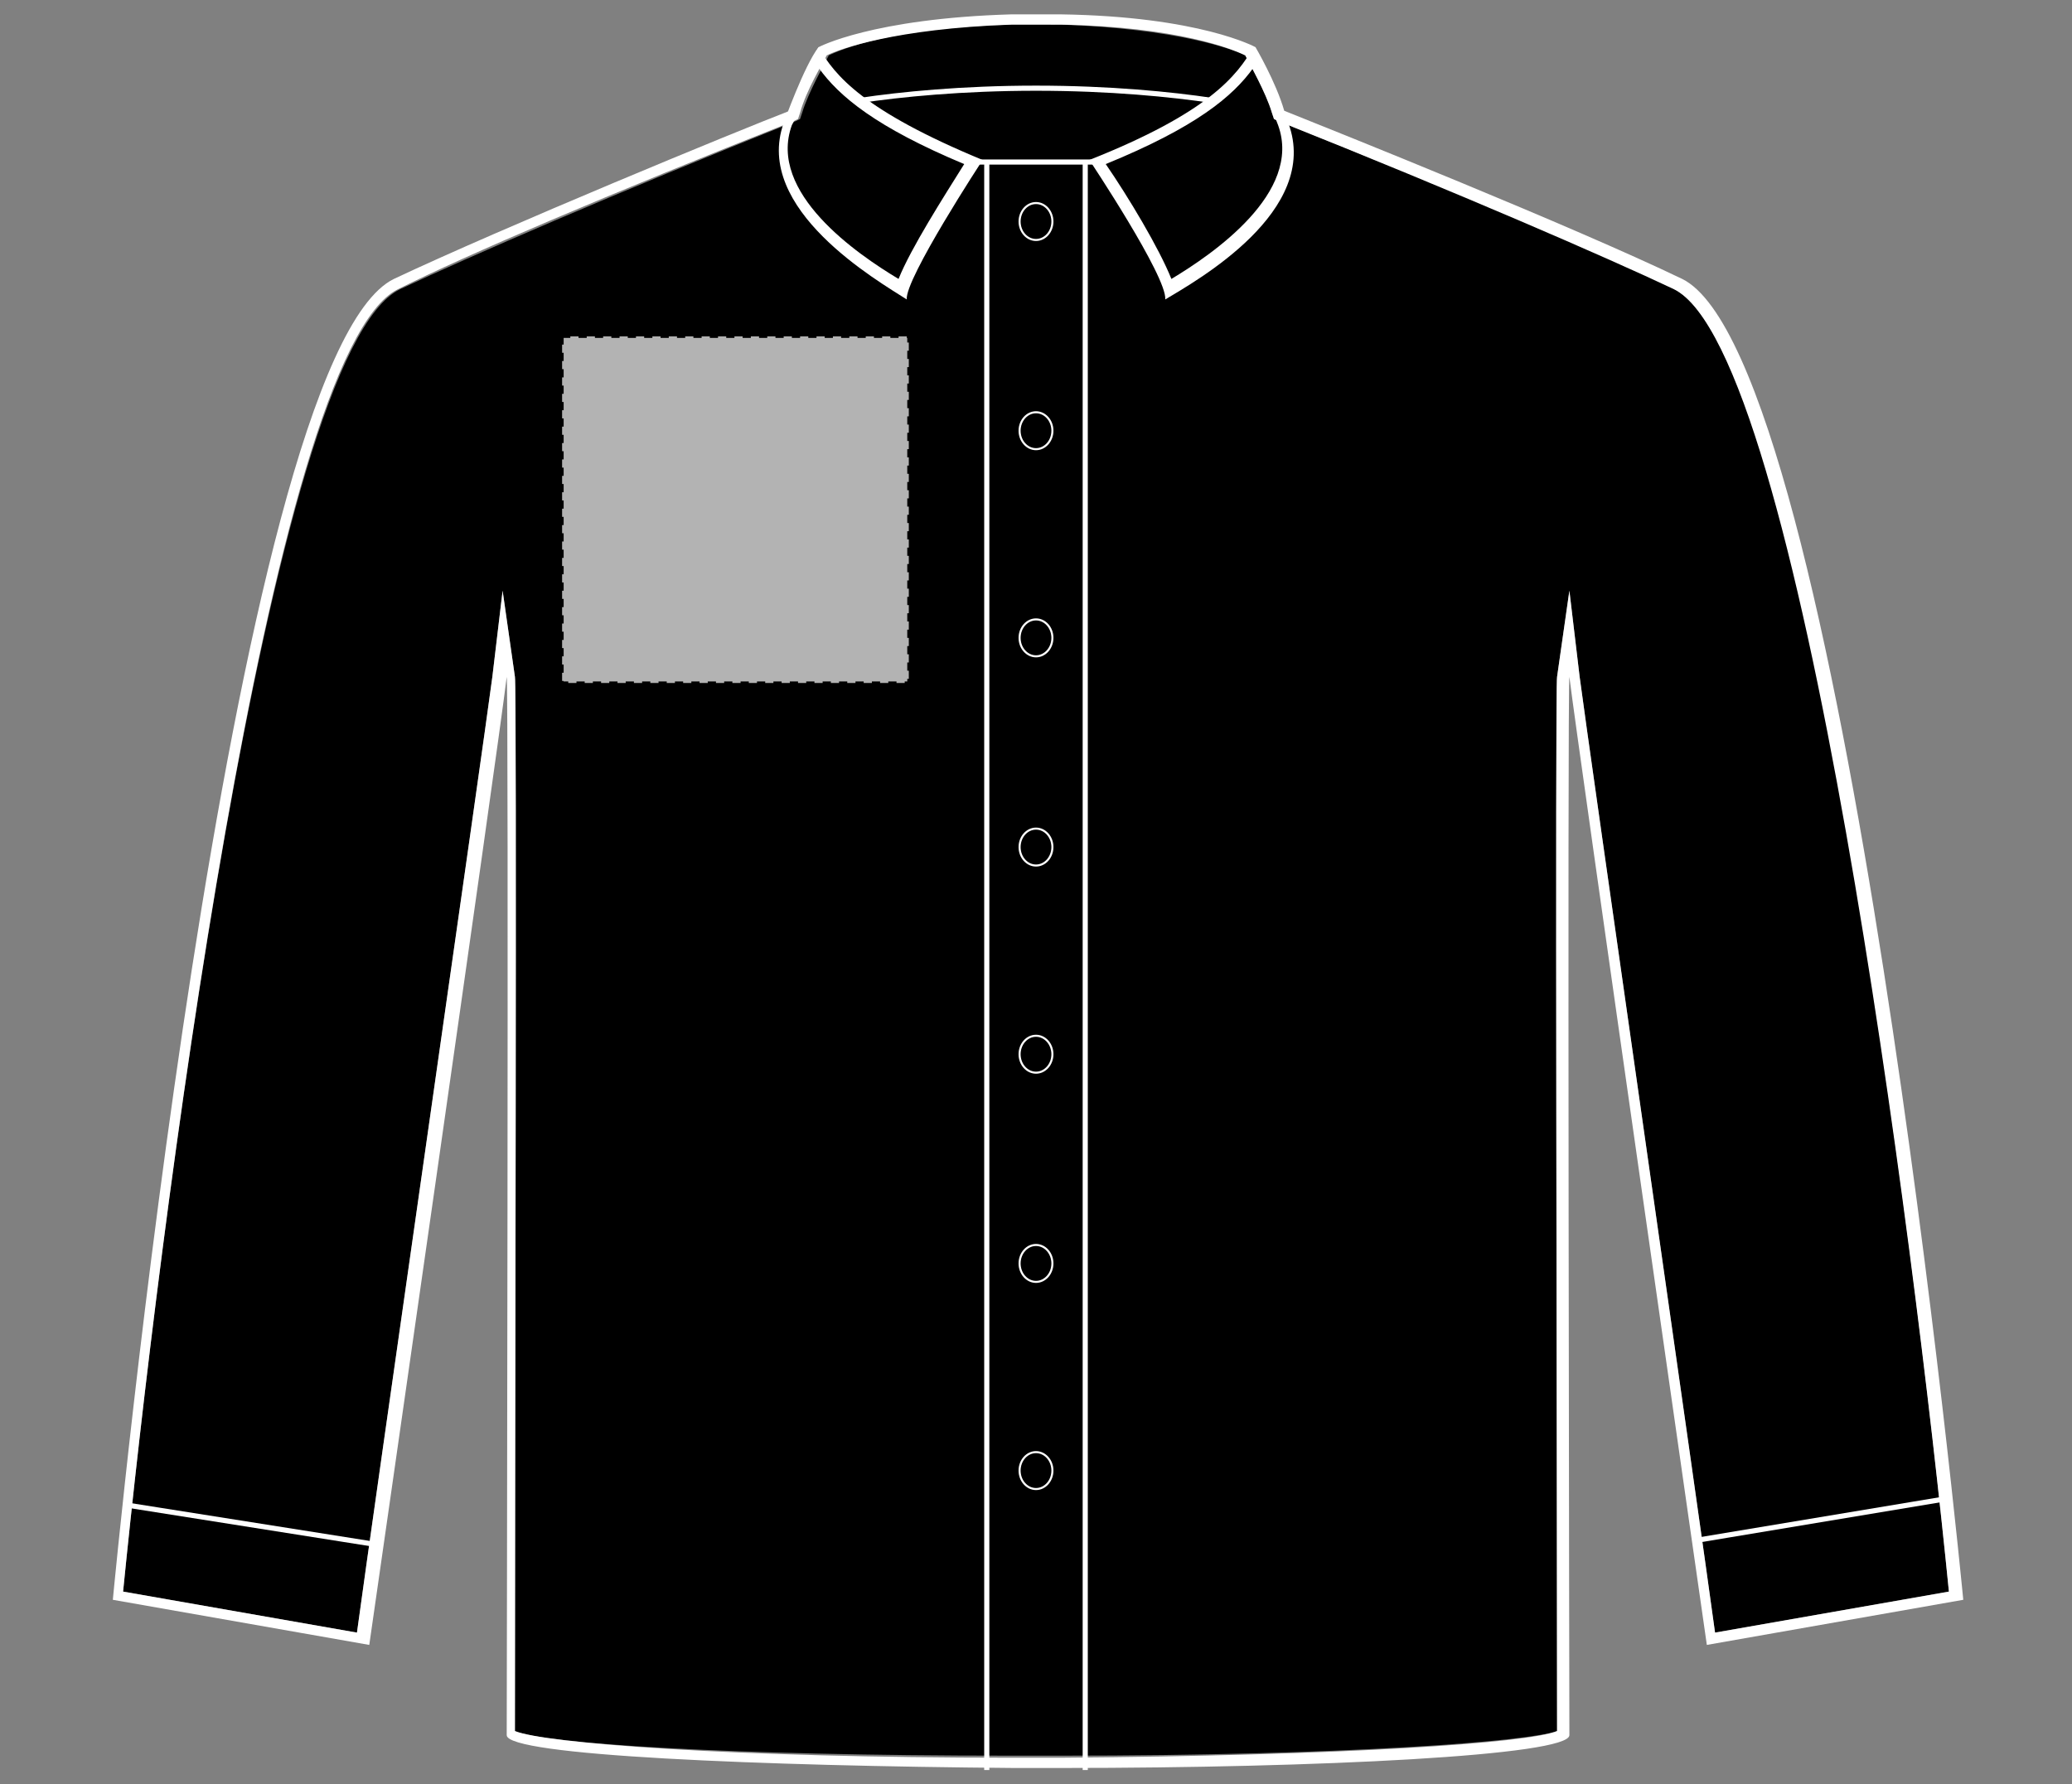
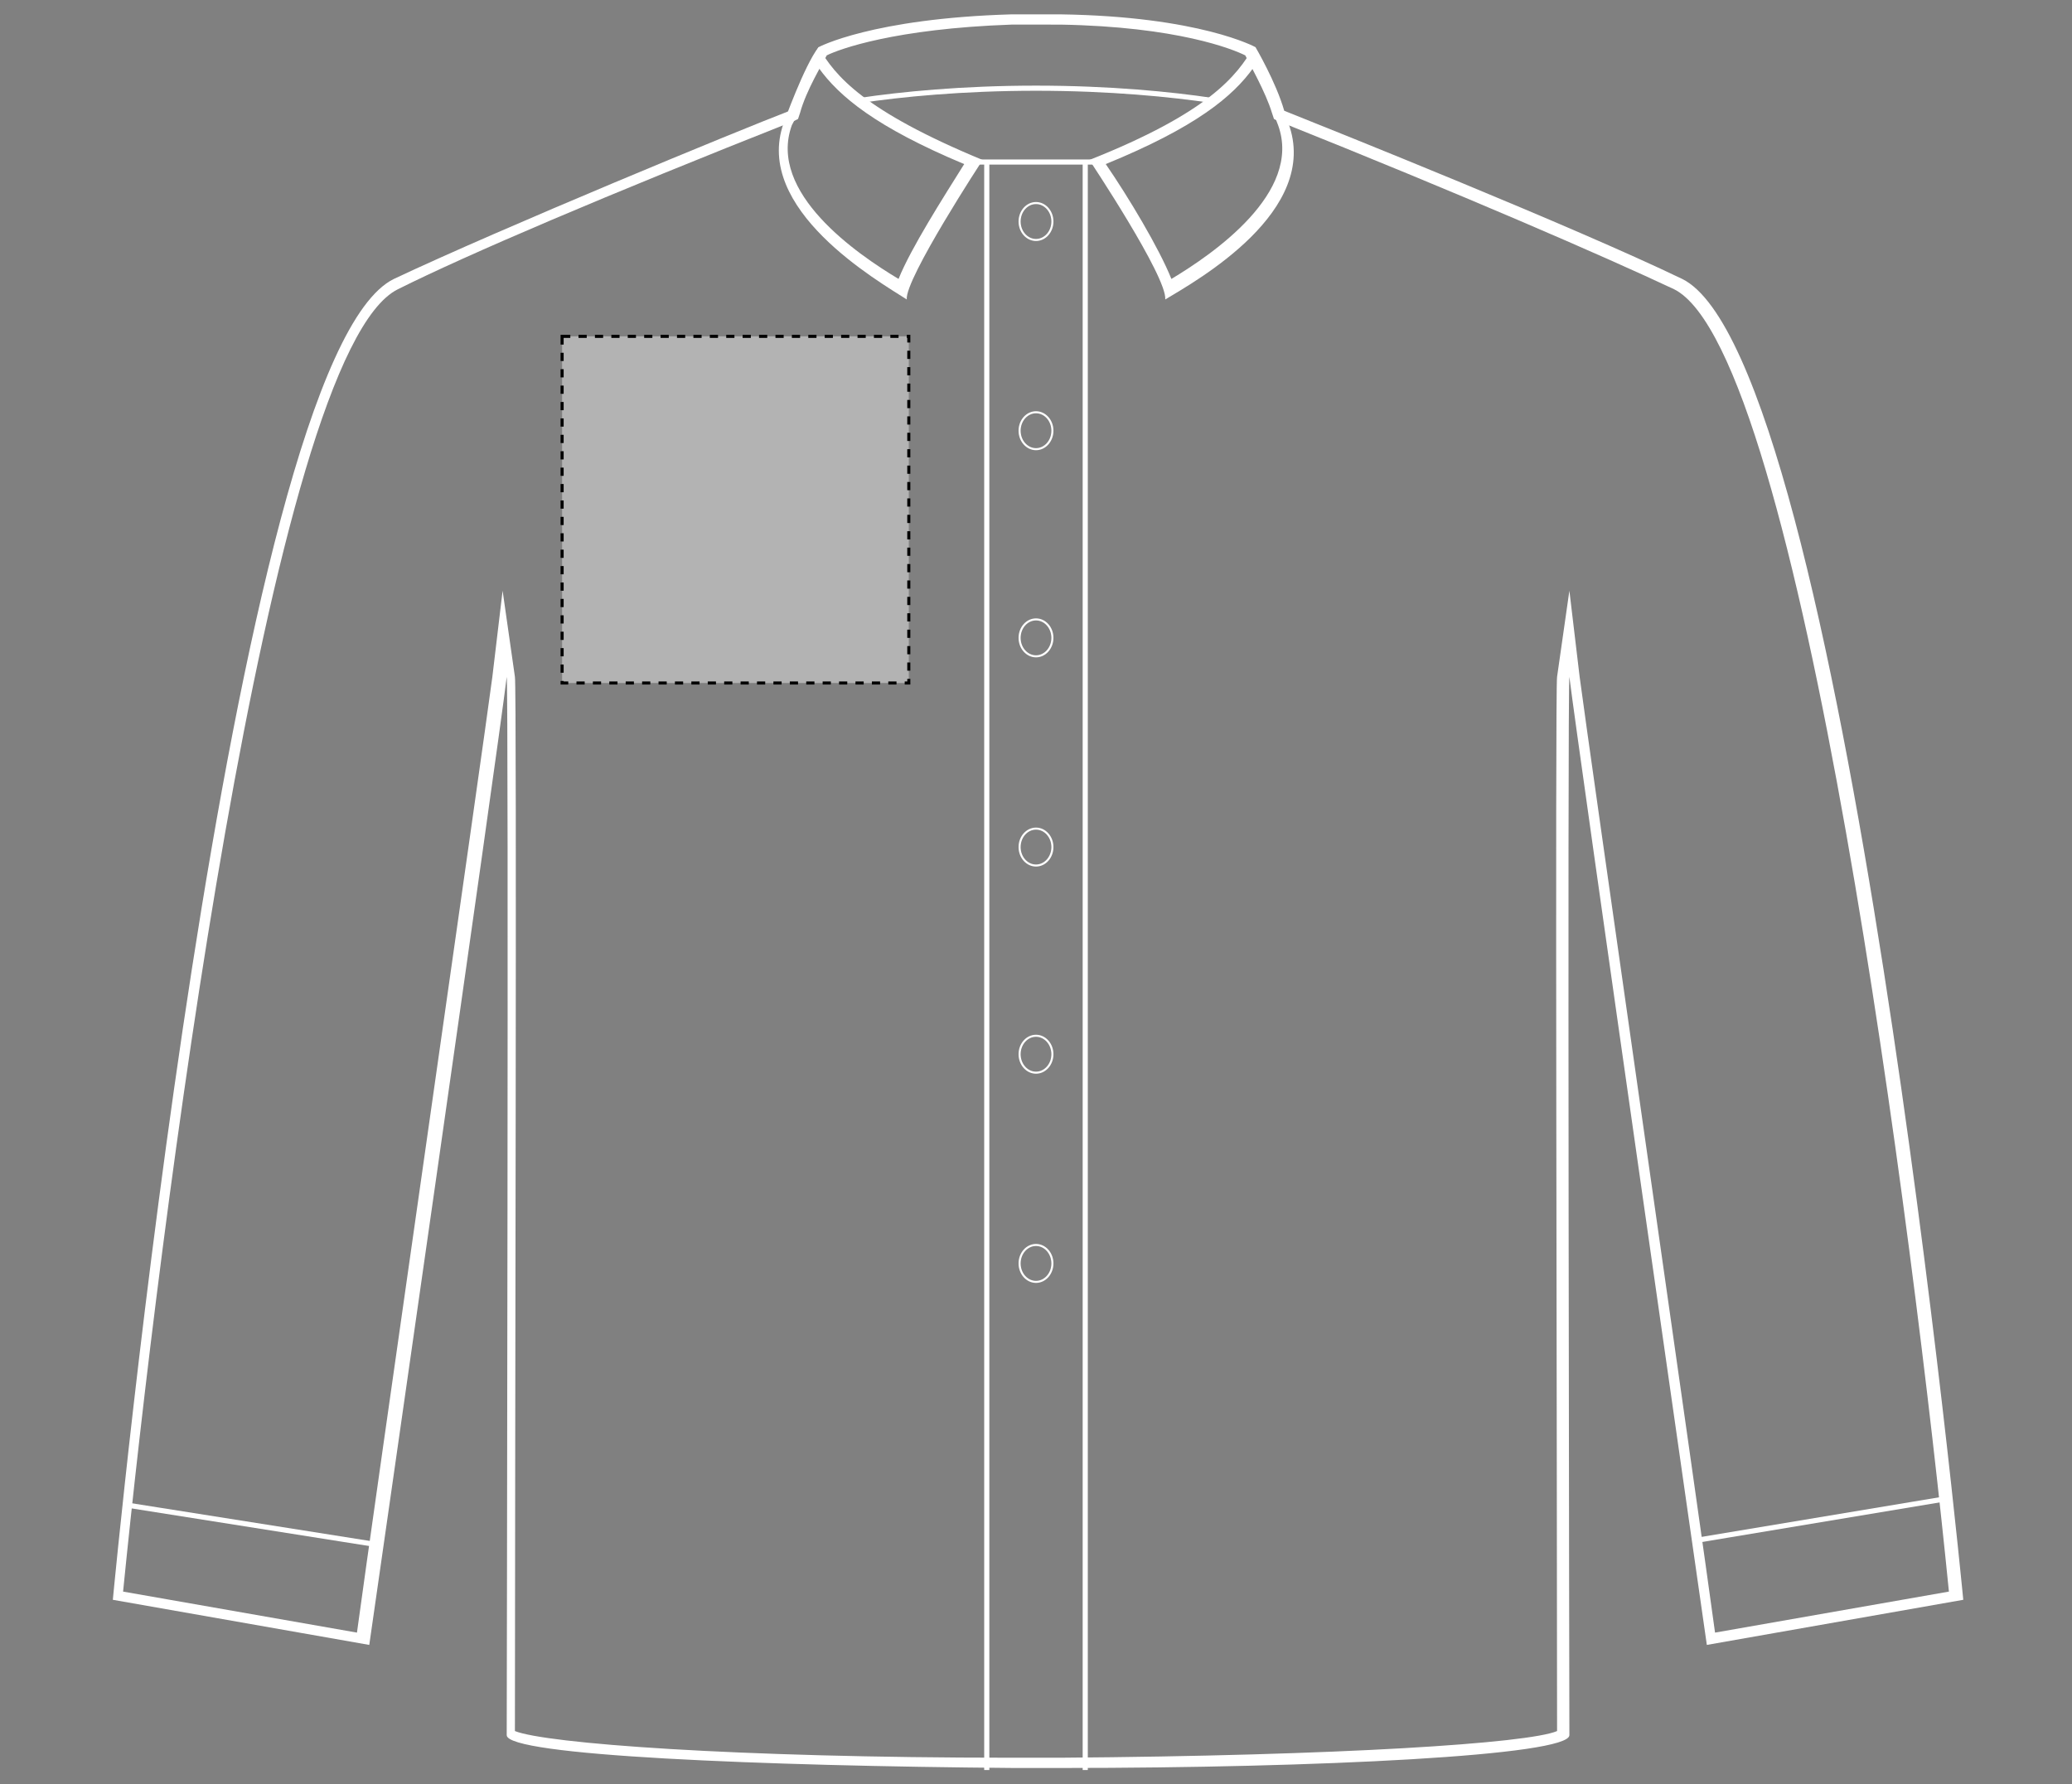
<svg xmlns="http://www.w3.org/2000/svg" version="1.1" id="Layer_1" x="0px" y="0px" viewBox="0 0 101 87" style="enable-background:new 0 0 101 87;" xml:space="preserve">
  <rect x="0" y="0" width="101" height="87" fill="#808080" stroke="none" />
  <style type="text/css">
	.st0{fill:#FFFFFF;}
	.st1{fill:none;stroke:#FFFFFF;stroke-width:0.1;}
	.st2{fill:none;stroke:#FFFFFF;stroke-width:0.25;}
	.st3{fill:#B3B3B3;stroke:#000000;stroke-width:0.15;stroke-dasharray:0.4;}
</style>
  <g>
    <g id="shirt-ls-left-breast-garmentoutline">
-       <path d="M50.3,1.2h-0.3c-0.3,0-0.5,0-0.6,0c-5.7,0.1-8.4,1.2-9,1.5c-0.2,0.4-1,1.8-1.3,2.8l-0.1,0.3l-0.2,0.1    c-9,3.6-15.9,6.6-19.3,8.2C13.1,17.2,7.7,60.5,6,77.6l11.4,2c0.7-5.2,6.2-43.5,6.6-46.6l0.5-4.2l0.6,4.2c0.1,0.5,0,39.2,0,51.4    c1.4,0.6,10.1,1.2,24.2,1.2h2.4c14.1,0,22.8-0.7,24.2-1.2c0-12.3-0.1-51,0-51.4l0.6-4.2L77,33c0.4,3.1,5.9,41.4,6.6,46.6l11.4-2    c-1.7-17.1-7.1-60.4-13.4-63.5c-3.4-1.7-10.2-4.6-19.3-8.2l-0.2-0.1L62,5.5c-0.3-1.1-1.1-2.4-1.3-2.8c-0.6-0.3-3.3-1.3-9-1.5    C51.7,1.2,50.9,1.2,50.3,1.2" />
      <path class="st0" d="M51.7,1.2c5.7,0.1,8.4,1.2,9,1.5c0.2,0.4,1,1.8,1.3,2.8l0.1,0.3l0.2,0.1c9,3.6,15.9,6.6,19.3,8.2    c6.2,3.1,11.7,46.4,13.4,63.5l-11.4,2C82.9,74.4,77.4,36.1,77,33l-0.5-4.2L75.9,33c-0.1,0.5,0,39.2,0,51.4    c-1.4,0.6-10.6,1.2-24.2,1.3h-2.4c-13.6,0-22.7-0.7-24.2-1.3c0-12.3,0.1-51,0-51.4l-0.6-4.2L24,33c-0.4,3.1-5.9,41.4-6.6,46.6    L6,77.6c1.7-17.1,7.1-60.4,13.4-63.5c3.4-1.7,10.2-4.6,19.3-8.2l0.2-0.1L39,5.5c0.3-1.1,1.1-2.4,1.3-2.8c0.6-0.3,3.3-1.3,9-1.5    h1.5h0.3L51.7,1.2 M51.7,0.7c-0.1,0-0.3,0-0.6,0c-0.1,0-0.2,0-0.3,0c-0.7,0-1.5,0-1.5,0c-6.8,0.2-9.4,1.6-9.4,1.6s-1,1.7-1.4,3.1    c-2.6,1-14,5.7-19.3,8.2c-8,3.9-13.7,64.4-13.7,64.4l12.5,2.2c0,0,6.3-43.8,6.7-47.2c0.1,0.5,0,51.6,0,51.6c0,1,12.4,1.5,24.7,1.6    h2.4c12.4,0,24.7-0.6,24.7-1.6c0,0-0.1-51.1,0-51.6c0.4,3.3,6.7,47.2,6.7,47.2l12.5-2.2c0,0-5.8-60.5-13.7-64.4    C76.6,11,65.1,6.4,62.6,5.4c-0.4-1.4-1.4-3.1-1.4-3.1S58.5,0.8,51.7,0.7L51.7,0.7z" />
      <ellipse class="st1" cx="50.5" cy="10.8" rx="0.8" ry="0.9" />
      <ellipse class="st1" cx="50.5" cy="21" rx="0.8" ry="0.9" />
      <ellipse class="st1" cx="50.5" cy="31.1" rx="0.8" ry="0.9" />
      <ellipse class="st1" cx="50.5" cy="41.3" rx="0.8" ry="0.9" />
      <ellipse class="st1" cx="50.5" cy="51.4" rx="0.8" ry="0.9" />
      <ellipse class="st1" cx="50.5" cy="61.6" rx="0.8" ry="0.9" />
-       <ellipse class="st1" cx="50.5" cy="71.7" rx="0.8" ry="0.9" />
      <line class="st2" x1="53.5" y1="7.9" x2="47.5" y2="7.9" />
      <path class="st0" d="M39.9,3.3c1,1.4,2.8,2.9,7.1,4.7c-1,1.6-2.6,4.1-3.2,5.6c-2-1.2-6.4-4.2-5.2-7.5C38.9,5.6,39.4,4.2,39.9,3.3     M39.9,2.3C39.2,3.2,38.2,6,38.2,6c-1.5,4.2,4.6,7.7,6,8.6c-0.1-1,3.7-6.8,3.7-6.8C42.1,5.4,40.7,3.7,39.9,2.3L39.9,2.3z" />
      <path class="st0" d="M61.1,3.3c0.5,0.9,1,2.3,1.2,2.8c1.2,3.3-3.2,6.3-5.2,7.5C56.5,12.1,55,9.6,53.9,8    C58.3,6.2,60.1,4.7,61.1,3.3 M61.1,2.3c-0.8,1.4-2.2,3.2-8,5.5c0,0,3.8,5.7,3.7,6.8c1.5-0.9,7.6-4.3,6-8.6    C62.8,6,61.8,3.2,61.1,2.3L61.1,2.3z" />
      <line class="st2" x1="48.1" y1="8" x2="48.1" y2="86.3" />
      <line class="st2" x1="52.9" y1="8" x2="52.9" y2="86.3" />
      <line class="st2" x1="6.3" y1="73.4" x2="18.3" y2="75.3" />
      <line class="st2" x1="94.7" y1="73.1" x2="82.7" y2="75.1" />
      <path class="st2" d="M59.1,4.9c-2-0.3-5-0.6-8.6-0.6c-3.6,0-6.6,0.3-8.6,0.6" />
    </g>
    <rect id="shirt-ls-left-breast-garmentscreenbounds" x="27.4" y="16.4" class="st3" width="16.9" height="16.9" />
  </g>
</svg>